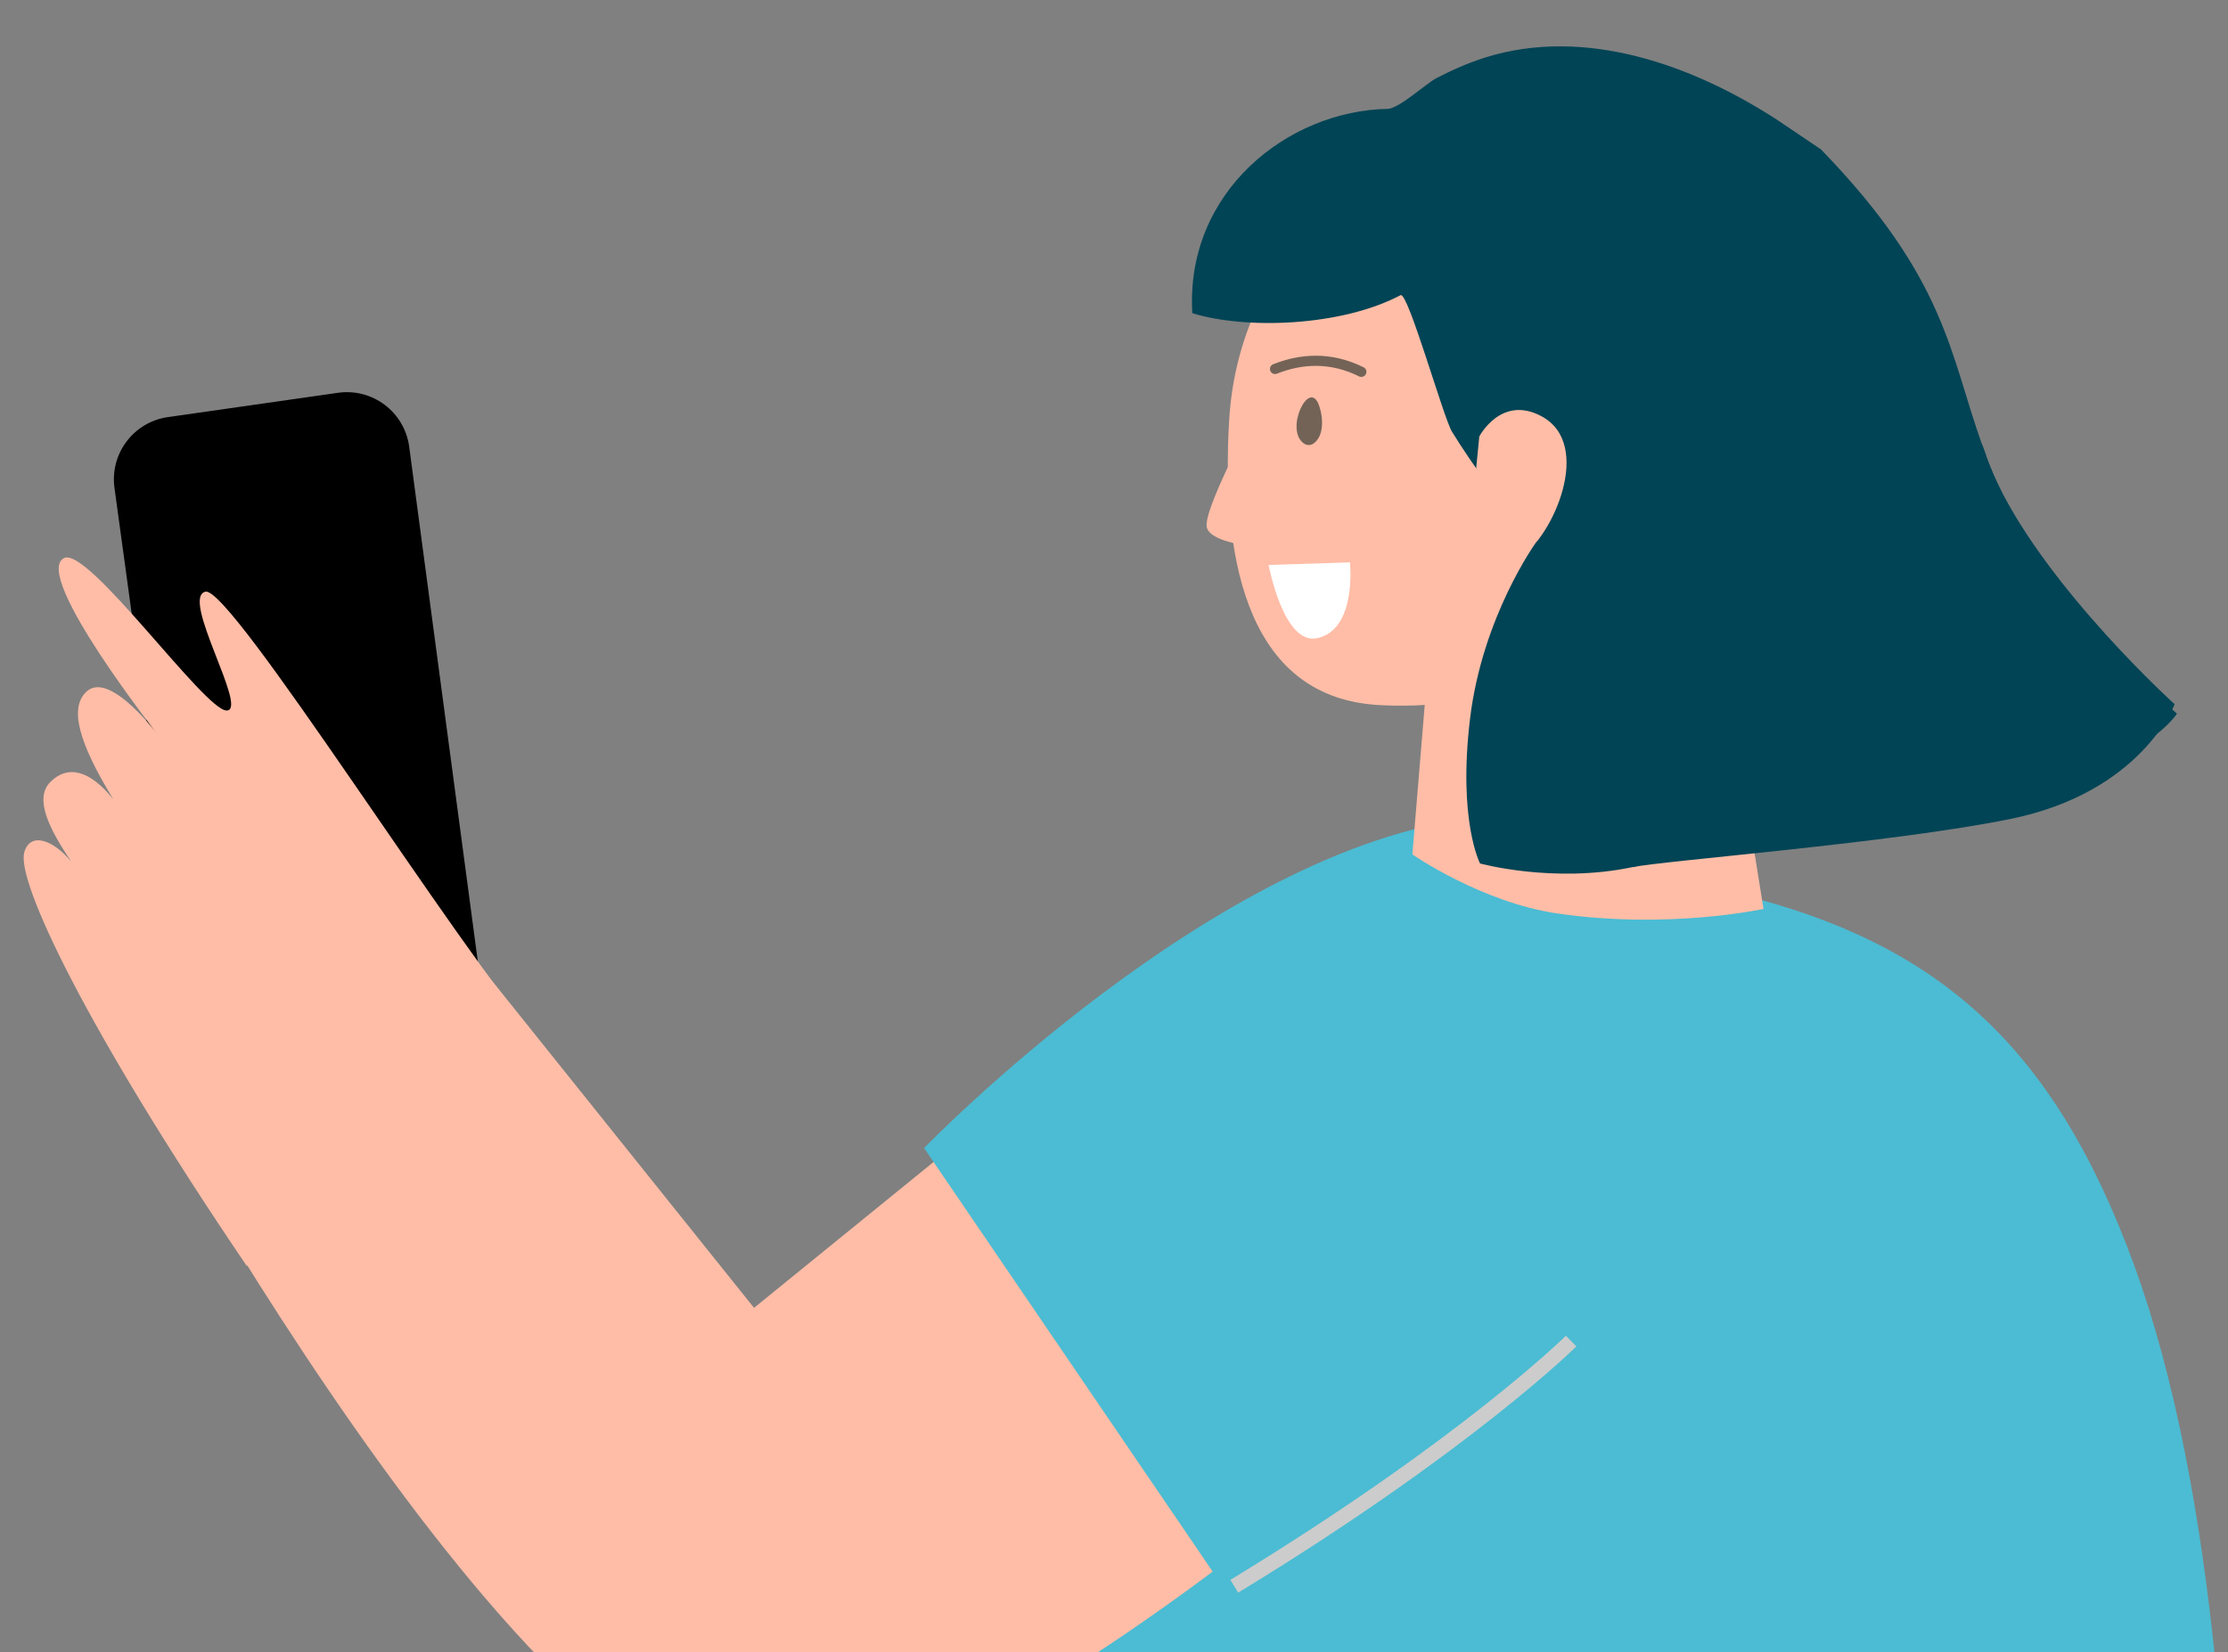
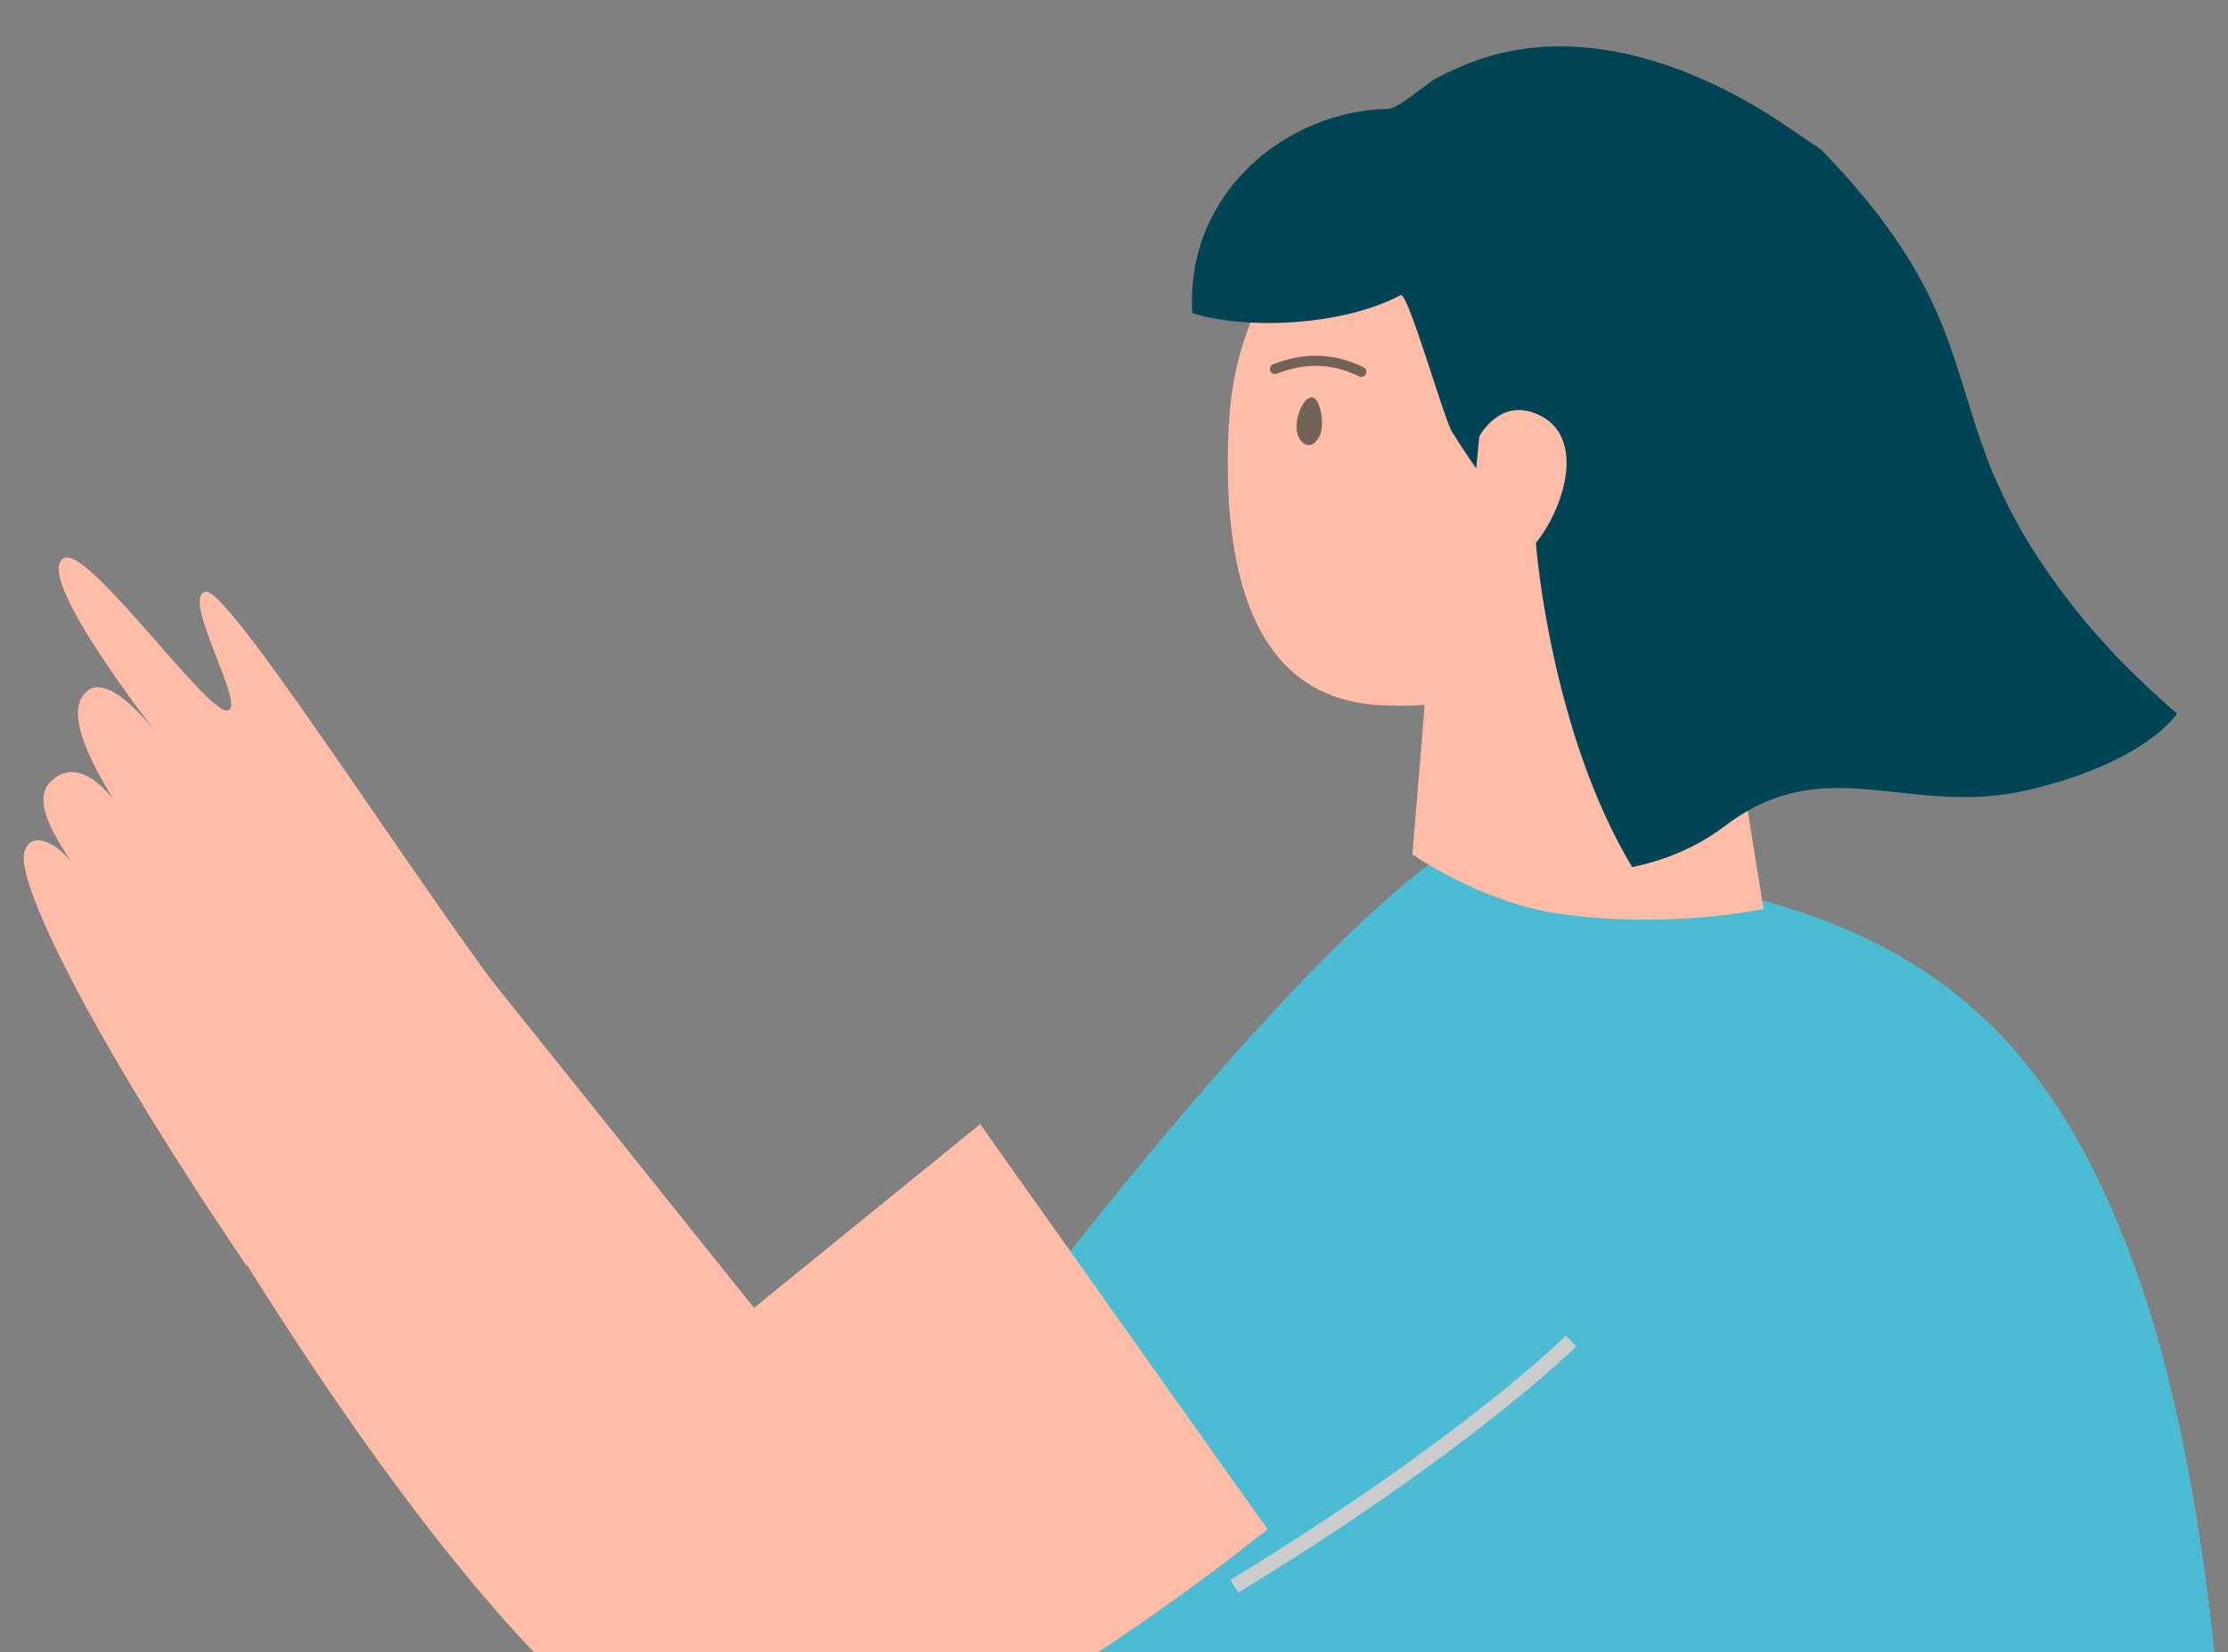
<svg xmlns="http://www.w3.org/2000/svg" viewBox="0 0 498.03 369.36">
  <rect x="0" y="0" width="498.03" height="369.36" fill="#808080" stroke="none" />
  <clipPath id="a">
    <path d="m0 0h498.03v369.36h-498.03z" />
  </clipPath>
  <g clip-path="url(#a)">
    <path d="m383.36 198.69s10.21 1.05-21.06 1.05c-21.85 0-30.54-13.69-30.54-13.69s-24.27 3.7-110.33 116.65c-18.22 23.91-14.29 75.51 16.17 120.12 7.2 44.78 9.9 96.98 7.07 154.32h249.07s20.18-193.13-16.67-294.22c-18.37-50.37-45.28-73.71-93.71-84.24z" fill="#4bbcd3" />
-     <path d="m36.33 187.47-10.74-78.39c-1.05-7.67 4.29-14.74 11.95-15.83l38-5.43c7.74-1.11 14.9 4.31 15.93 12.07l15.3 114.77c1.63 12.26-12.21 20.51-22.22 13.23l-42.57-30.96c-3.1-2.25-5.14-5.67-5.66-9.47z" fill-rule="evenodd" />
    <path d="m121.1 233.48c-18.86-21.34-69.48-102.48-75.17-101.2s9.64 26.39 4.77 26.57-31.06-36.86-36.41-34.07c-7.24 3.79 21.62 40.29 21.62 40.29s-11.3-15.5-16.63-10.4c-3.78 3.62-1.78 11.21 6.04 24.02-5.25-6.56-10.2-7.72-14.05-3.88-3.81 3.81-.04 10.8 4.66 17.86-3.71-4.63-9.11-6.96-10.5-2.13-1.82 6.31 13.5 39.06 49.72 92.48" fill="#ffbda7" />
    <path d="m283.33 341.89s-68.75 56.07-109.51 60.02c-54.79 5.3-148.31-169.8-148.31-169.8l61.48-41.53 81.56 101.82 50.54-41.07" fill="#ffbda7" />
-     <path d="m329.66 182.89c-57.91 6.32-123.1 73.78-123.1 73.78l69.35 101.79s29.44-20.38 69.35-54.68" fill="#4bbcd3" fill-rule="evenodd" />
    <path d="m275.9 354.64c51.95-31.63 75.3-54.82 75.3-54.82" fill="none" stroke="#ccc" stroke-miterlimit="10" stroke-width="3.35" />
    <path d="m274.75 93.96c-1.92 33.39 5.14 62.04 33.45 63.67s66.2-10.17 69.07-57.78c2.01-33.39-19.47-61.79-47.78-63.41-28.31-1.63-52.81 24.13-54.73 57.53z" fill="#ffbda7" fill-rule="evenodd" />
    <path d="m294.81 90.55c1.05 2.87 1.17 7.04-1.25 8.64-.69.45-1.48.4-2.14-.07-4.3-3.09 1.2-14.56 3.39-8.57z" fill="#736357" />
    <path d="m304.3 83.13c-7.02-3.47-13.56-2.9-19.29-.64" fill="none" stroke="#736357" stroke-linecap="round" stroke-miterlimit="10" stroke-width="2.27" />
-     <path d="m283.58 126.31 18.18-.58s1.62 15.08-7.36 16.95c-7.51 1.56-10.82-16.37-10.82-16.37z" fill="#fff" />
    <path d="m315.71 191.02s15.42 10.74 32.52 13.22c24.81 3.6 45.97-1.03 45.97-1.03l-12.12-75.62-60.64-5.84z" fill="#ffbda7" fill-rule="evenodd" />
    <path d="m486.63 159.53s-6.67 10.82-33.3 17.1c-26.61 6.23-45.13-9.22-67.75 8.04-6.49 4.91-13.68 7.72-20.74 9.2-18.16-30.3-21.43-71.2-21.53-72.55l.02-.05c-7.46-7.98-14.22-17.37-18.75-24.73-1.87-2.97-9.86-31.43-11.5-30.55-13.23 6.99-34.57 7.73-46.56 4.03-1.61-27.16 21.4-45.29 43.68-45.68 2.53-.07 8.39-5.52 10.86-6.86 3.48-1.8 7.13-3.42 10.85-4.6 22.45-7.07 46.67 1.74 65.53 14.04 3.25 2.17 6.48 4.39 9.72 6.56l.03.07c27.85 28.79 28.57 45.4 35.91 65.99.16.36.31.77.45 1.18.78 2.38 1.77 4.84 2.97 7.38 3.06 6.99 7.31 14.61 13.72 23.33 8.35 11.35 17.18 20.14 26.37 28.11z" fill="#045" />
-     <path d="m280.54 92.38s-11.85 21.97-10.77 25.58 11.34 4.22 11.34 4.22" fill="#ffbda7" fill-rule="evenodd" />
    <path d="m330.67 97.59s4.87-9.4 13.92-4.52c11.7 6.31 2.5 26.97-4.78 31.55-7.27 4.58-11.43-3.75-11.43-3.75" fill="#ffbda7" />
-     <path d="m486.1 157.43s-7.37 19.72-36.77 25.68c-26.79 5.43-77.43 9.29-84.49 10.77-17.61 3.68-34-.83-34-.83s-4.98-9.5-2.24-32.34 14.71-39.38 14.71-39.38l.02-.05c3.96-3.41 89.01-44.67 99.78-21.74.16.36.31.77.45 1.18.78 2.38 1.77 4.84 2.97 7.38 11.64 24.1 39.56 49.33 39.56 49.33z" fill="#045" />
  </g>
</svg>